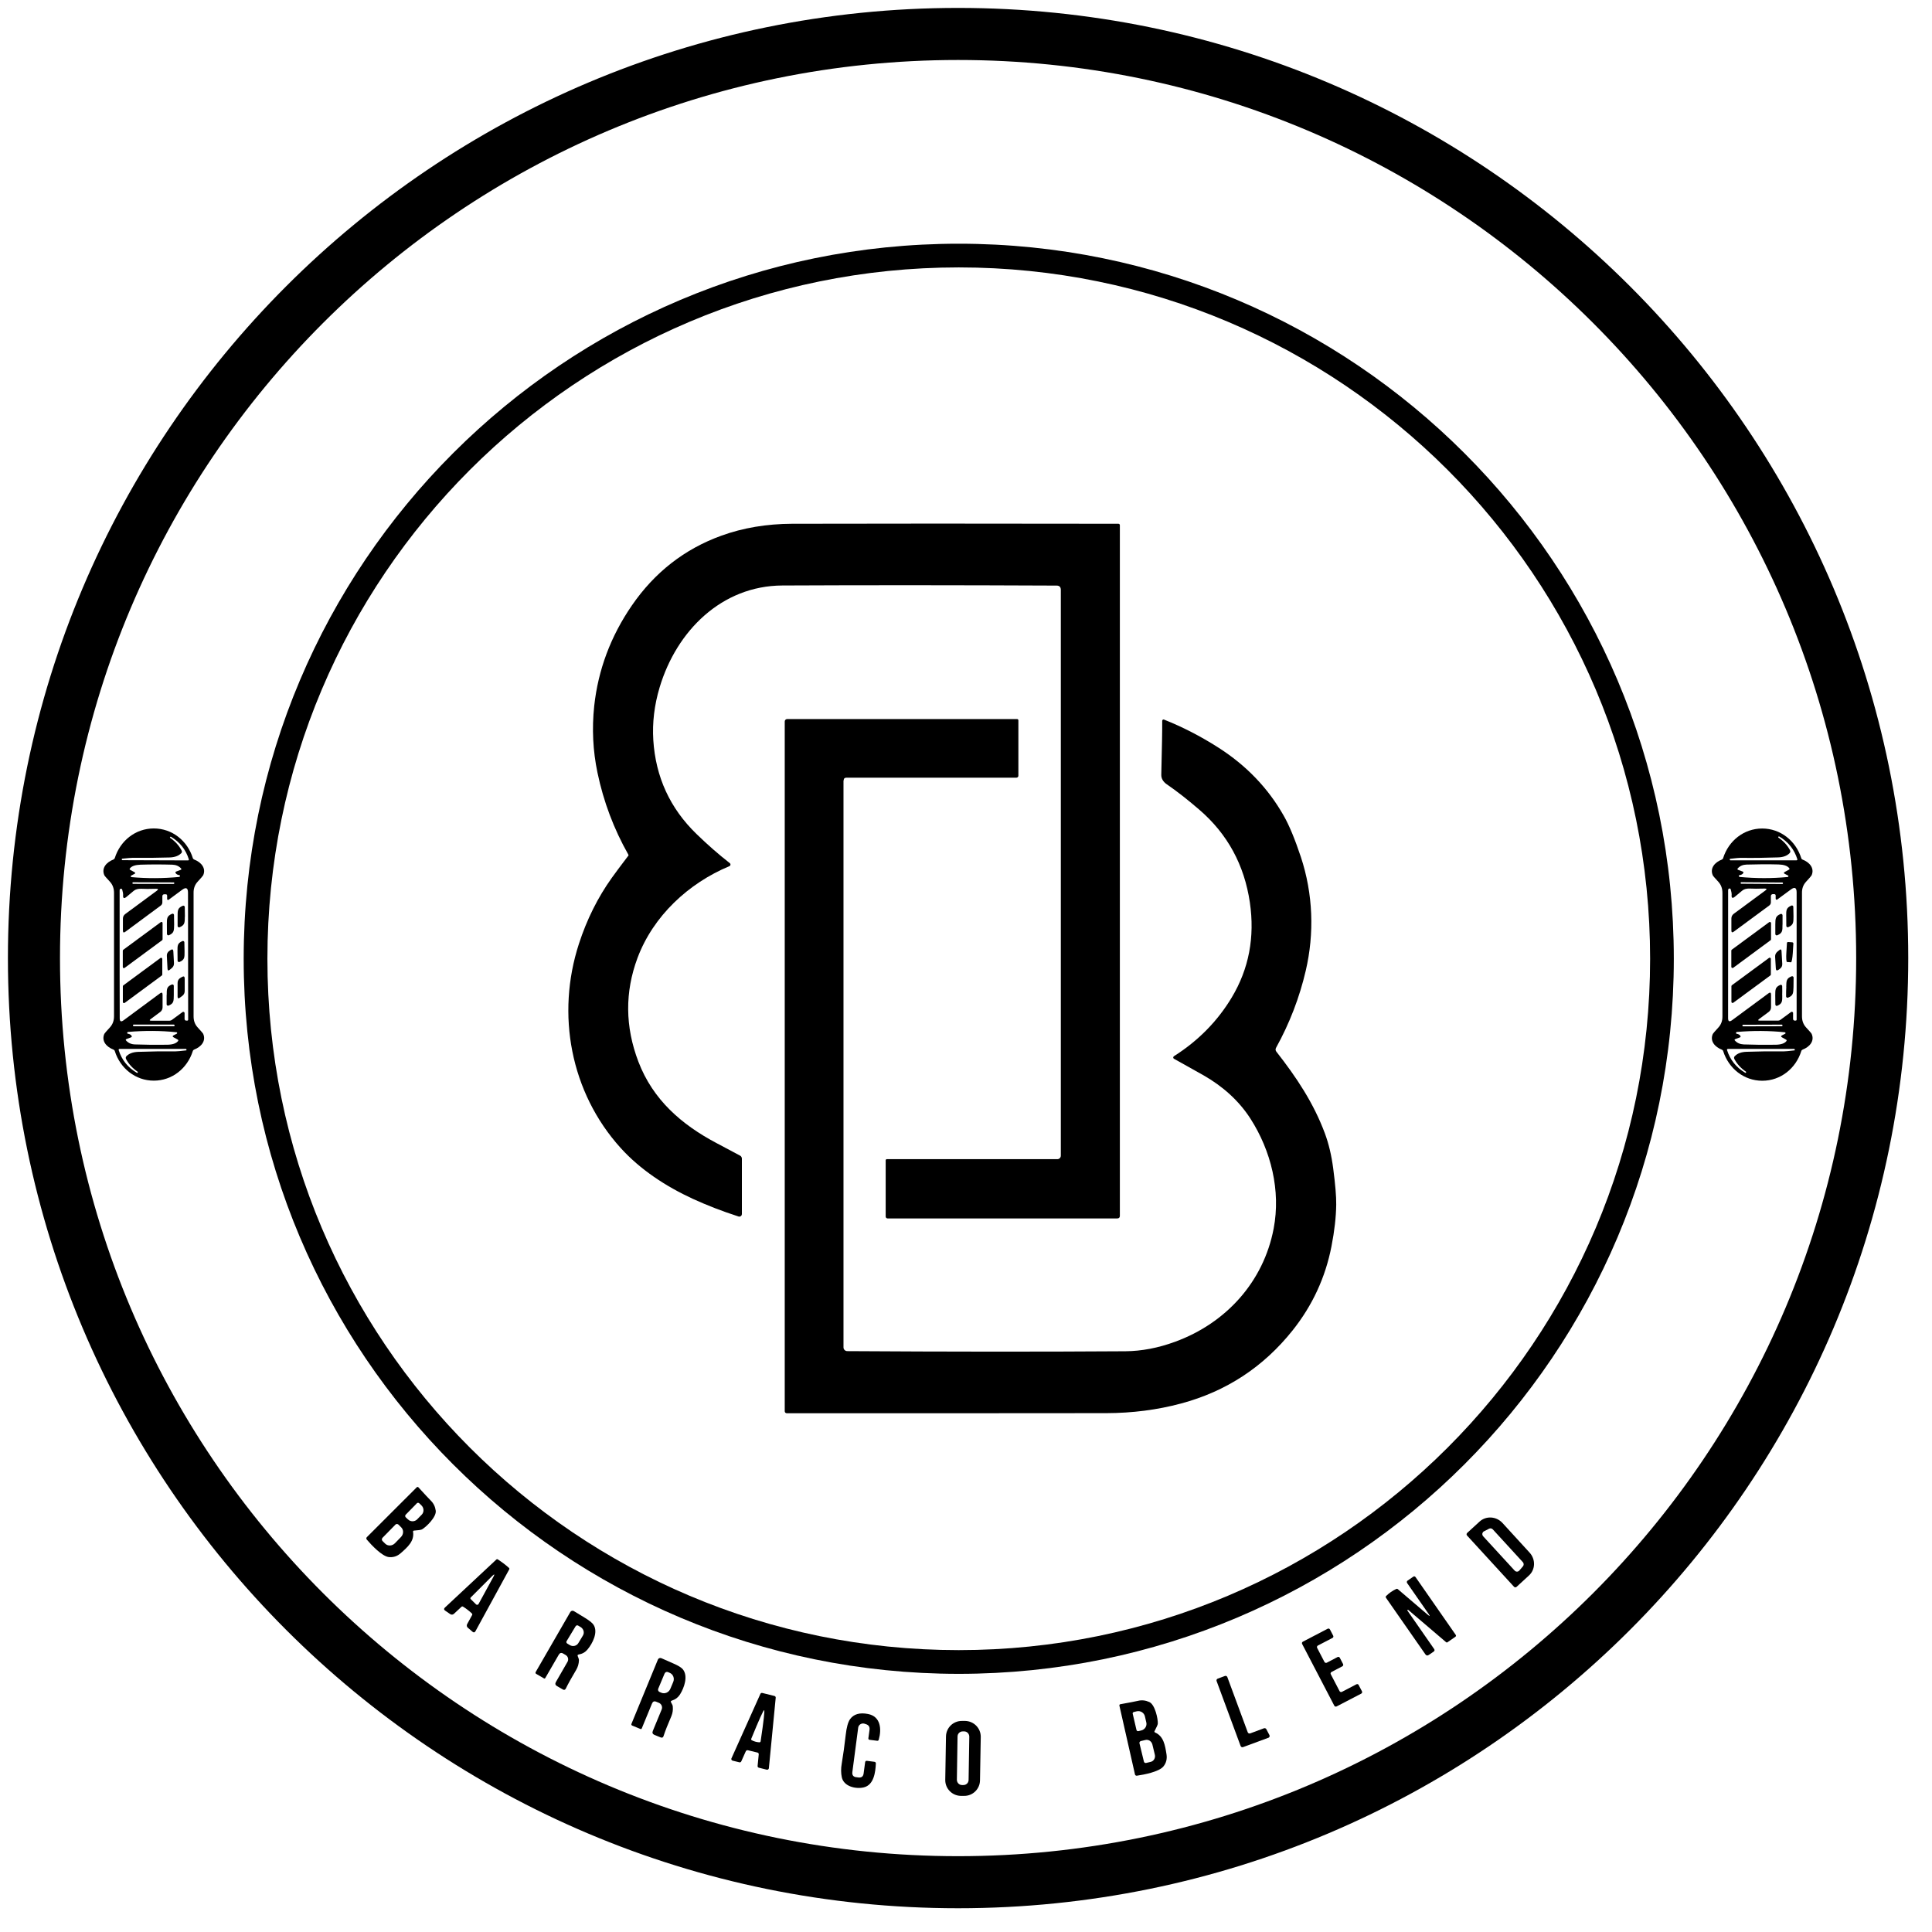
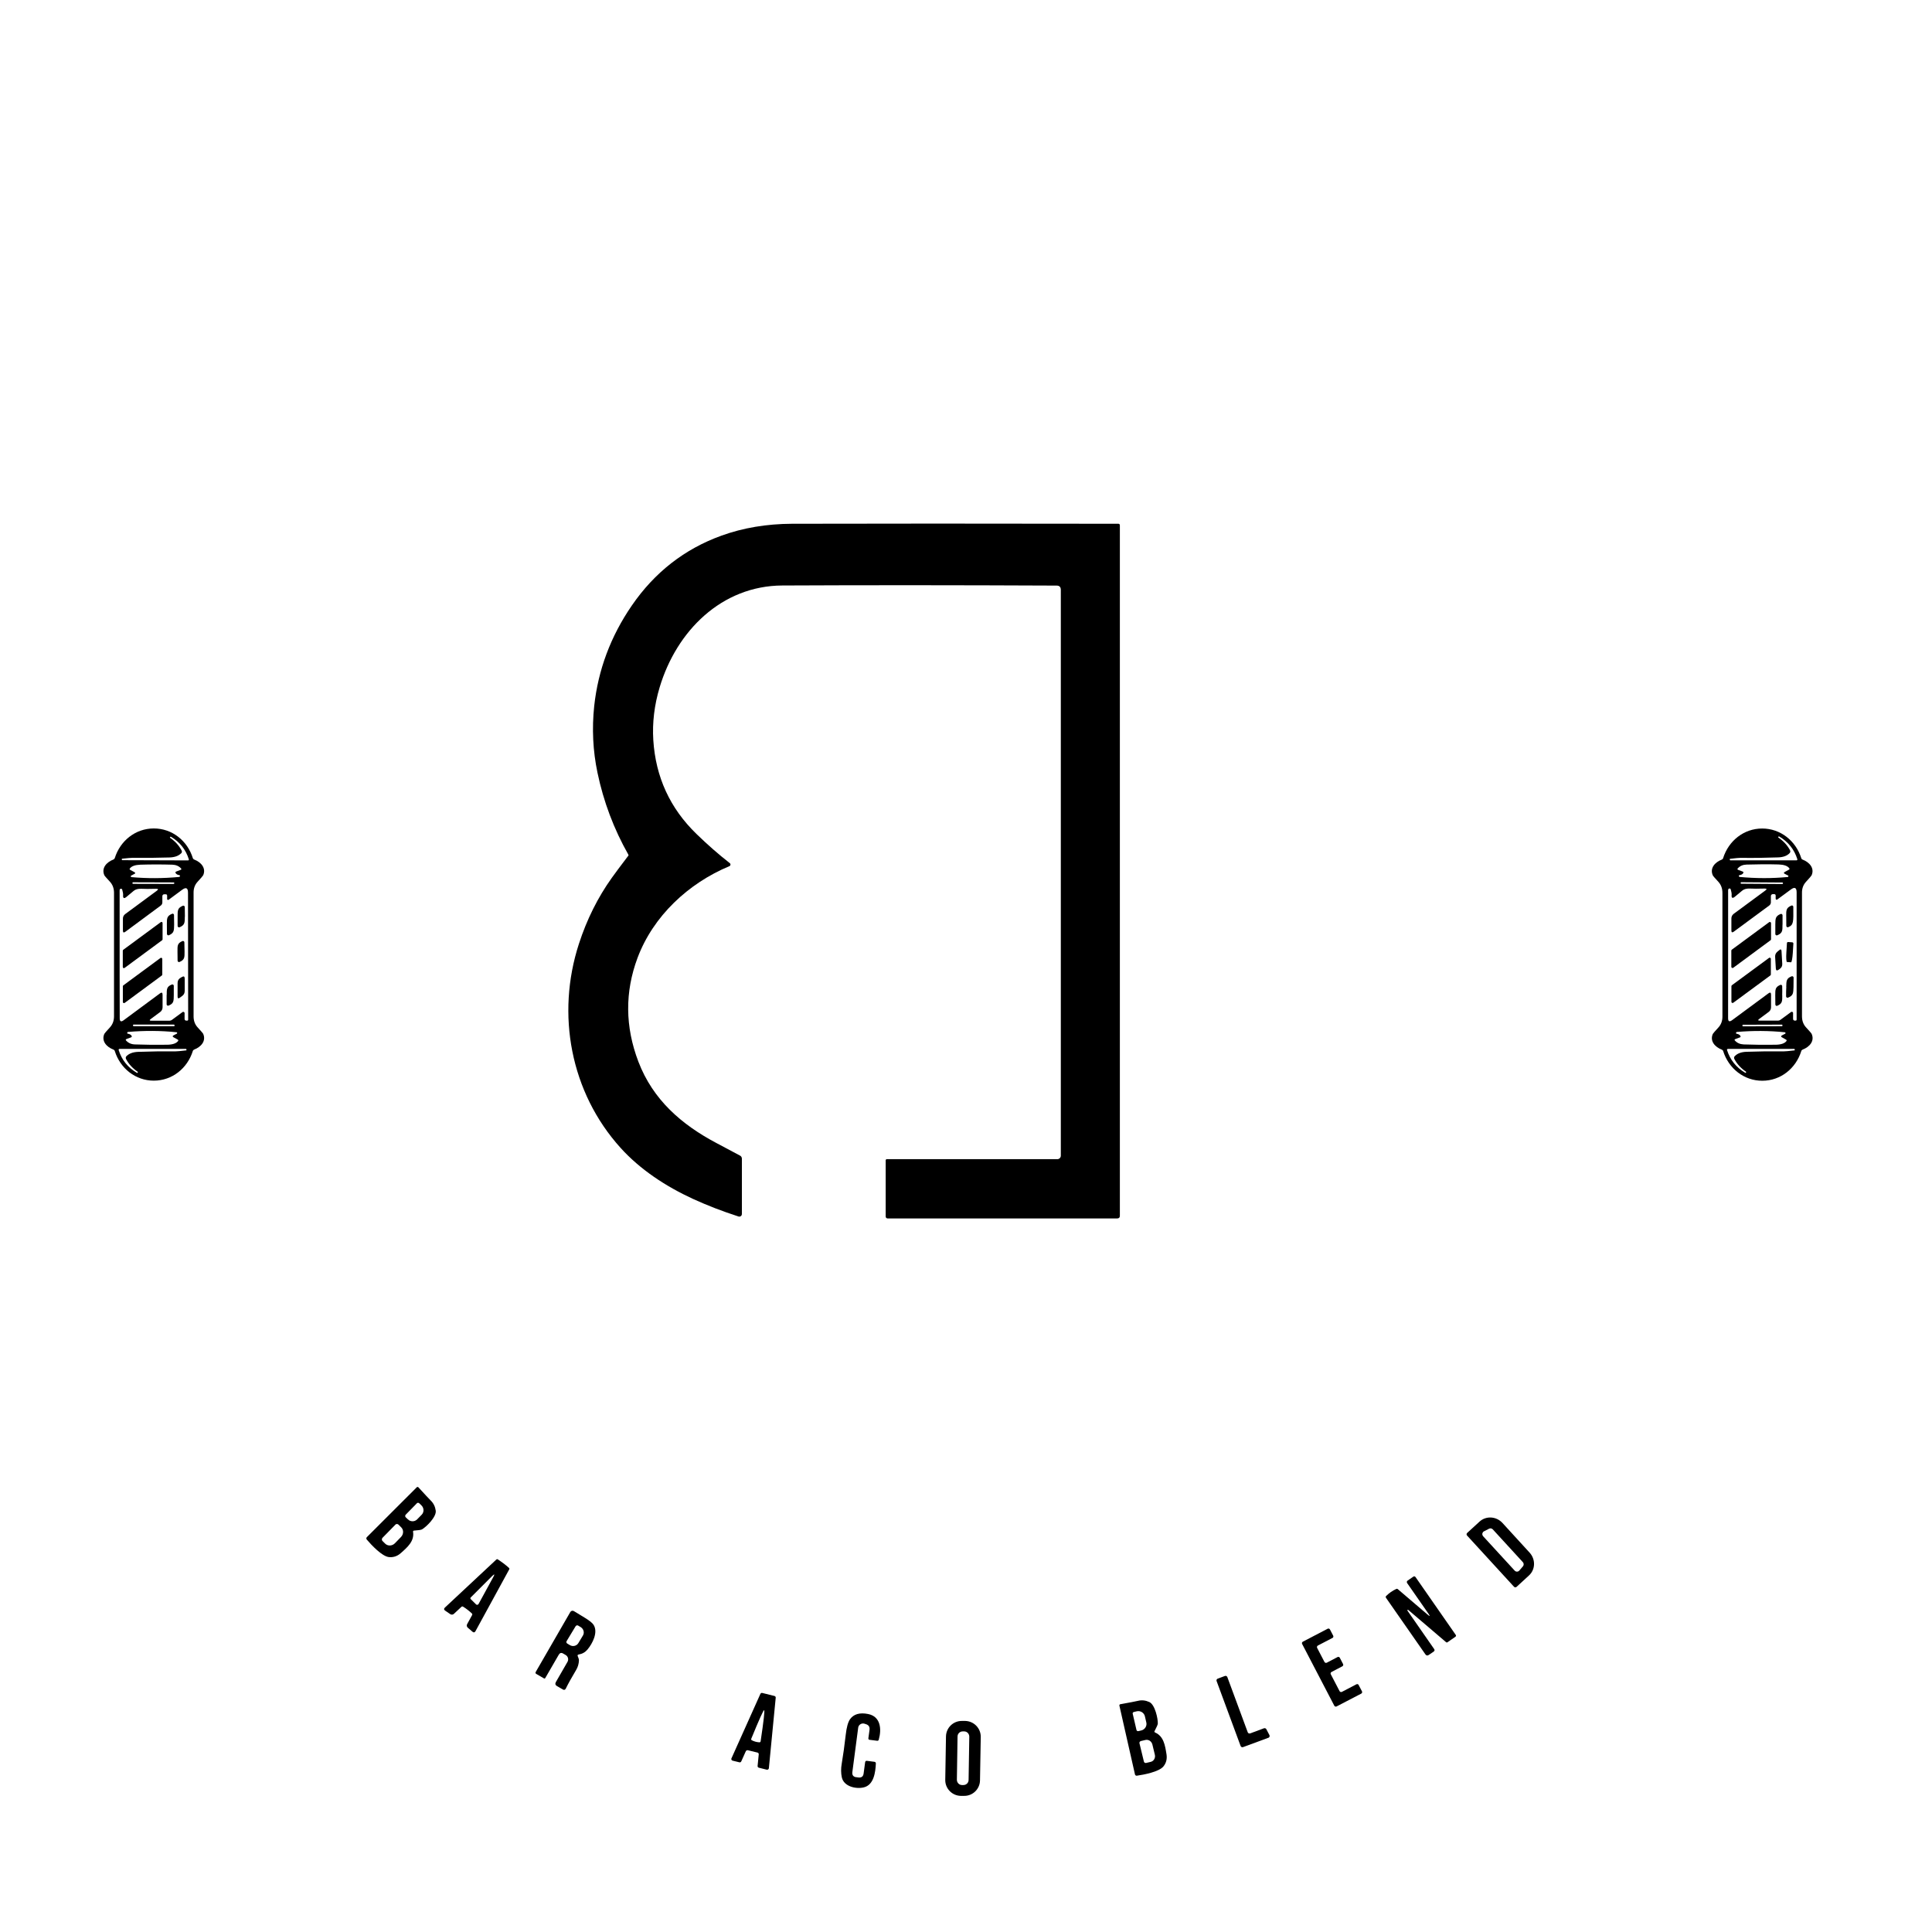
<svg xmlns="http://www.w3.org/2000/svg" width="61" height="61" viewBox="0 0 61 61" fill="none">
-   <path d="M60.25 30.25C60.25 46.818 46.818 60.25 30.25 60.25C13.682 60.25 0.25 46.818 0.25 30.25C0.25 13.682 13.682 0.25 30.25 0.25C46.818 0.25 60.25 13.682 60.25 30.25ZM58.606 30.25C58.606 14.589 45.911 1.894 30.25 1.894C14.589 1.894 1.894 14.589 1.894 30.25C1.894 45.911 14.589 58.606 30.25 58.606C45.911 58.606 58.606 45.911 58.606 30.25Z" fill="black" />
-   <path d="M52.848 30.272C52.848 42.741 42.741 52.849 30.271 52.849C17.802 52.849 7.694 42.741 7.694 30.272C7.694 17.802 17.802 7.695 30.271 7.695C42.741 7.695 52.848 17.802 52.848 30.272ZM52.1 30.272C52.1 18.216 42.327 8.443 30.271 8.443C18.215 8.443 8.443 18.216 8.443 30.272C8.443 42.327 18.215 52.1 30.271 52.1C42.327 52.1 52.1 42.327 52.1 30.272Z" fill="black" />
  <path d="M19.835 27.03C19.846 27.015 19.846 26.997 19.839 26.983C19.382 26.177 19.056 25.313 18.864 24.394C18.72 23.707 18.686 23.005 18.761 22.293C18.885 21.15 19.281 20.09 19.95 19.117C20.67 18.07 21.613 17.334 22.777 16.913C23.46 16.665 24.205 16.541 25.009 16.537C27.575 16.53 31.009 16.53 35.313 16.537C35.338 16.537 35.358 16.557 35.358 16.582V38.386C35.358 38.441 35.331 38.47 35.275 38.47H28.023C27.991 38.47 27.964 38.443 27.964 38.411V36.635C27.964 36.615 27.98 36.599 28 36.599H33.384C33.445 36.599 33.494 36.55 33.494 36.489V18.624C33.494 18.534 33.449 18.489 33.361 18.489C30.241 18.475 27.354 18.473 24.702 18.486C22.782 18.495 21.361 19.923 20.828 21.699C20.659 22.262 20.593 22.818 20.627 23.367C20.701 24.532 21.154 25.52 21.989 26.33C22.341 26.672 22.692 26.979 23.043 27.253C23.066 27.271 23.072 27.307 23.052 27.33C23.047 27.337 23.038 27.345 23.029 27.348C21.735 27.888 20.625 28.922 20.13 30.241C19.726 31.322 19.735 32.416 20.157 33.523C20.616 34.723 21.517 35.507 22.626 36.093C22.964 36.272 23.21 36.403 23.365 36.486C23.403 36.505 23.424 36.543 23.424 36.586V38.332C23.424 38.377 23.389 38.413 23.343 38.413C23.334 38.413 23.327 38.413 23.318 38.409C22.809 38.245 22.331 38.06 21.883 37.855C21.026 37.461 20.215 36.93 19.596 36.245C18.009 34.49 17.556 32.019 18.279 29.798C18.529 29.028 18.875 28.336 19.315 27.719C19.425 27.564 19.598 27.334 19.833 27.024L19.835 27.03Z" fill="black" />
-   <path d="M26.632 24.639V42.541C26.632 42.606 26.684 42.658 26.749 42.66C29.908 42.68 32.836 42.682 35.531 42.664C36.041 42.66 36.567 42.561 37.105 42.363C38.706 41.777 39.893 40.476 40.214 38.79C40.442 37.594 40.133 36.335 39.48 35.318C39.109 34.742 38.596 34.293 38.004 33.954C37.848 33.864 37.537 33.69 37.067 33.429C37.044 33.416 37.036 33.389 37.049 33.366C37.053 33.359 37.058 33.353 37.065 33.348C37.833 32.861 38.441 32.242 38.891 31.493C39.433 30.588 39.623 29.588 39.462 28.491C39.287 27.307 38.756 26.332 37.871 25.569C37.493 25.243 37.15 24.975 36.842 24.765C36.722 24.682 36.662 24.579 36.666 24.455C36.687 23.601 36.698 23.036 36.695 22.76C36.695 22.737 36.714 22.717 36.738 22.717C36.743 22.717 36.749 22.717 36.754 22.721C37.333 22.951 37.905 23.244 38.468 23.604C39.35 24.167 40.037 24.883 40.53 25.752C40.705 26.058 40.885 26.494 41.072 27.055C41.459 28.222 41.502 29.469 41.228 30.644C41.03 31.495 40.717 32.31 40.287 33.087C40.268 33.123 40.271 33.168 40.296 33.2C40.937 34.019 41.473 34.823 41.831 35.784C41.952 36.11 42.04 36.478 42.094 36.892C42.16 37.398 42.193 37.779 42.189 38.036C42.184 38.423 42.135 38.861 42.04 39.348C41.849 40.332 41.439 41.217 40.813 42.004C39.89 43.162 38.715 43.932 37.288 44.314C36.538 44.515 35.752 44.616 34.93 44.618C33.073 44.621 29.71 44.621 24.84 44.621C24.804 44.621 24.777 44.592 24.777 44.558V22.78C24.777 22.737 24.811 22.703 24.855 22.703H32.114C32.136 22.703 32.154 22.721 32.154 22.742V24.493C32.154 24.527 32.127 24.554 32.093 24.554H26.726C26.666 24.554 26.638 24.583 26.638 24.642L26.632 24.639Z" fill="black" />
  <path d="M4.856 26.157C5.435 26.157 5.918 26.544 6.088 27.093C6.096 27.116 6.11 27.13 6.132 27.139C6.344 27.22 6.515 27.406 6.416 27.634C6.409 27.65 6.351 27.719 6.24 27.839C6.153 27.933 6.11 28.05 6.112 28.188C6.112 28.838 6.112 29.487 6.112 30.139C6.112 30.788 6.112 31.437 6.112 32.089C6.112 32.227 6.153 32.344 6.24 32.438C6.351 32.558 6.41 32.627 6.416 32.643C6.515 32.871 6.344 33.057 6.132 33.138C6.11 33.147 6.094 33.163 6.088 33.184C5.916 33.733 5.434 34.12 4.856 34.12C4.279 34.12 3.795 33.733 3.624 33.184C3.616 33.161 3.602 33.147 3.579 33.138C3.366 33.057 3.195 32.871 3.294 32.643C3.302 32.627 3.359 32.558 3.471 32.438C3.557 32.344 3.6 32.227 3.6 32.089C3.6 31.439 3.6 30.79 3.6 30.139C3.6 29.487 3.6 28.84 3.6 28.188C3.6 28.05 3.557 27.933 3.471 27.839C3.359 27.719 3.3 27.65 3.294 27.634C3.195 27.406 3.366 27.22 3.579 27.139C3.6 27.13 3.616 27.114 3.624 27.093C3.795 26.544 4.279 26.157 4.856 26.157ZM5.72 26.94C5.64 27.022 5.52 27.067 5.358 27.073C4.968 27.085 4.577 27.089 4.187 27.084C4.142 27.084 4.03 27.093 3.852 27.112C3.849 27.112 3.847 27.114 3.847 27.12V27.141C3.847 27.154 3.852 27.159 3.865 27.159L5.937 27.166C5.952 27.166 5.963 27.155 5.963 27.141C5.963 27.139 5.963 27.136 5.963 27.134C5.867 26.825 5.678 26.585 5.394 26.418C5.387 26.414 5.38 26.418 5.374 26.427L5.365 26.441C5.365 26.441 5.365 26.448 5.371 26.452C5.529 26.562 5.651 26.695 5.734 26.852C5.75 26.882 5.745 26.918 5.721 26.943L5.72 26.94ZM4.239 27.595L4.14 27.647C4.14 27.647 4.135 27.648 4.135 27.65C4.131 27.654 4.129 27.659 4.129 27.666C4.129 27.683 4.138 27.692 4.153 27.694C4.64 27.738 5.144 27.737 5.66 27.688C5.667 27.688 5.675 27.681 5.68 27.668C5.689 27.648 5.684 27.638 5.662 27.632C5.604 27.622 5.567 27.6 5.547 27.569C5.531 27.544 5.538 27.528 5.565 27.517L5.703 27.465C5.73 27.454 5.734 27.438 5.714 27.418C5.646 27.343 5.554 27.305 5.441 27.301C5.106 27.291 4.771 27.291 4.437 27.301C4.271 27.307 4.16 27.345 4.104 27.416C4.086 27.438 4.09 27.454 4.115 27.467L4.241 27.535C4.279 27.555 4.279 27.575 4.241 27.595H4.239ZM5.504 27.884C5.504 27.872 5.493 27.861 5.48 27.861L4.203 27.857C4.19 27.857 4.18 27.868 4.18 27.881C4.18 27.895 4.19 27.906 4.203 27.906L5.48 27.909C5.493 27.909 5.504 27.899 5.504 27.886V27.884ZM5.277 28.381V28.282C5.277 28.251 5.261 28.235 5.23 28.235H5.185C5.153 28.235 5.126 28.262 5.126 28.294V28.494C5.126 28.532 5.108 28.568 5.077 28.591L3.955 29.421C3.906 29.457 3.883 29.444 3.881 29.385V29.005C3.881 28.944 3.906 28.895 3.955 28.859L4.95 28.125C5.007 28.082 5 28.062 4.928 28.062C4.718 28.068 4.563 28.068 4.466 28.062C4.361 28.057 4.279 28.078 4.219 28.129C4.129 28.203 4.061 28.26 4.012 28.302C3.917 28.388 3.876 28.37 3.888 28.248C3.89 28.222 3.881 28.17 3.859 28.091C3.854 28.07 3.841 28.061 3.818 28.061C3.807 28.061 3.798 28.064 3.791 28.071C3.78 28.08 3.777 28.096 3.777 28.12C3.777 30.322 3.777 31.664 3.78 32.15C3.78 32.252 3.822 32.274 3.904 32.213L5.05 31.365C5.104 31.324 5.133 31.338 5.133 31.407V31.804C5.133 31.862 5.106 31.918 5.059 31.952L4.761 32.173C4.712 32.209 4.718 32.227 4.779 32.227H5.354C5.381 32.227 5.407 32.218 5.43 32.2L5.761 31.956C5.781 31.941 5.808 31.947 5.82 31.965C5.826 31.972 5.828 31.981 5.828 31.99V32.175C5.828 32.202 5.851 32.225 5.88 32.225H5.907C5.93 32.225 5.941 32.215 5.941 32.191L5.936 28.185C5.936 28.034 5.874 28.003 5.752 28.093L5.326 28.408C5.313 28.419 5.293 28.415 5.282 28.402C5.279 28.397 5.275 28.39 5.275 28.383L5.277 28.381ZM5.513 32.377C5.513 32.362 5.5 32.35 5.486 32.35H4.225C4.21 32.348 4.198 32.358 4.198 32.373C4.198 32.389 4.21 32.402 4.225 32.402H5.486C5.5 32.404 5.513 32.393 5.513 32.378V32.377ZM5.479 32.69L5.581 32.637C5.581 32.637 5.586 32.636 5.586 32.634C5.59 32.63 5.594 32.625 5.594 32.618C5.594 32.601 5.585 32.592 5.569 32.591C5.074 32.54 4.565 32.537 4.039 32.582C4.032 32.582 4.025 32.589 4.019 32.601C4.01 32.621 4.016 32.634 4.037 32.637C4.095 32.648 4.135 32.67 4.153 32.702C4.169 32.727 4.162 32.745 4.135 32.754L3.994 32.806C3.967 32.817 3.962 32.834 3.983 32.855C4.052 32.931 4.144 32.972 4.259 32.976C4.599 32.988 4.939 32.992 5.279 32.986C5.448 32.983 5.561 32.945 5.619 32.873C5.637 32.852 5.633 32.834 5.608 32.821L5.48 32.751C5.443 32.731 5.443 32.709 5.48 32.69H5.479ZM3.992 33.348C4.073 33.264 4.194 33.218 4.358 33.211C4.754 33.197 5.148 33.191 5.543 33.195C5.588 33.195 5.7 33.186 5.882 33.164C5.885 33.164 5.887 33.163 5.887 33.157V33.136C5.887 33.123 5.882 33.118 5.869 33.118H3.771C3.757 33.118 3.746 33.13 3.746 33.145C3.746 33.147 3.746 33.15 3.746 33.152C3.843 33.465 4.036 33.706 4.325 33.875C4.333 33.879 4.34 33.875 4.345 33.866L4.354 33.852C4.354 33.852 4.354 33.843 4.349 33.841C4.187 33.731 4.064 33.598 3.98 33.438C3.964 33.407 3.969 33.37 3.992 33.346V33.348Z" fill="black" />
  <path d="M54.383 30.14C54.383 29.491 54.383 28.841 54.383 28.192C54.383 28.052 54.34 27.935 54.254 27.841C54.142 27.721 54.083 27.652 54.078 27.636C53.979 27.407 54.15 27.222 54.362 27.141C54.383 27.132 54.4 27.116 54.405 27.094C54.578 26.546 55.06 26.159 55.638 26.159C56.215 26.159 56.699 26.546 56.872 27.094C56.879 27.118 56.893 27.132 56.915 27.141C57.127 27.222 57.298 27.407 57.199 27.636C57.192 27.652 57.134 27.721 57.023 27.841C56.936 27.935 56.893 28.052 56.895 28.19C56.895 28.84 56.895 29.489 56.895 30.14C56.895 30.791 56.895 31.439 56.895 32.09C56.895 32.229 56.938 32.346 57.025 32.44C57.136 32.56 57.196 32.628 57.201 32.645C57.3 32.873 57.129 33.058 56.917 33.139C56.895 33.148 56.879 33.164 56.873 33.186C56.701 33.737 56.219 34.123 55.641 34.123C55.064 34.123 54.58 33.737 54.407 33.188C54.4 33.164 54.385 33.15 54.364 33.141C54.151 33.06 53.98 32.875 54.079 32.646C54.087 32.63 54.144 32.562 54.256 32.441C54.342 32.348 54.385 32.231 54.383 32.09C54.383 31.441 54.383 30.791 54.383 30.14ZM56.505 26.936C56.424 27.021 56.303 27.066 56.139 27.071C55.745 27.085 55.351 27.091 54.957 27.085C54.912 27.085 54.801 27.094 54.621 27.116C54.617 27.116 54.616 27.118 54.616 27.123V27.145C54.616 27.157 54.621 27.163 54.634 27.163H56.724C56.739 27.163 56.749 27.152 56.749 27.138C56.749 27.136 56.749 27.132 56.749 27.13C56.652 26.819 56.46 26.578 56.172 26.409C56.165 26.405 56.157 26.409 56.152 26.418L56.143 26.432C56.143 26.432 56.143 26.441 56.148 26.443C56.309 26.553 56.433 26.686 56.517 26.844C56.533 26.875 56.528 26.913 56.505 26.936ZM56.352 27.591C56.314 27.571 56.314 27.55 56.352 27.53L56.479 27.461C56.505 27.449 56.508 27.431 56.49 27.409C56.433 27.337 56.321 27.299 56.154 27.294C55.817 27.285 55.479 27.287 55.143 27.298C55.029 27.301 54.938 27.341 54.869 27.416C54.849 27.438 54.853 27.454 54.88 27.465L55.02 27.517C55.047 27.528 55.055 27.546 55.038 27.569C55.019 27.602 54.981 27.622 54.923 27.632C54.902 27.636 54.896 27.648 54.905 27.668C54.911 27.681 54.918 27.686 54.925 27.688C55.445 27.737 55.95 27.737 56.442 27.69C56.456 27.69 56.465 27.679 56.467 27.663C56.467 27.656 56.465 27.65 56.46 27.647C56.46 27.647 56.456 27.645 56.454 27.643L56.353 27.591H56.352ZM56.296 27.886C56.296 27.873 56.287 27.864 56.274 27.864L54.979 27.855C54.966 27.855 54.957 27.864 54.957 27.877V27.881C54.957 27.893 54.966 27.902 54.979 27.902L56.274 27.911C56.287 27.911 56.296 27.902 56.296 27.89V27.886ZM56.064 28.377V28.278C56.064 28.248 56.048 28.231 56.017 28.231H55.972C55.94 28.231 55.913 28.258 55.913 28.291V28.491C55.913 28.528 55.895 28.564 55.864 28.588L54.74 29.417C54.691 29.453 54.666 29.44 54.666 29.379V29C54.666 28.939 54.691 28.89 54.74 28.852L55.736 28.118C55.794 28.075 55.787 28.055 55.715 28.055C55.504 28.061 55.35 28.061 55.252 28.055C55.148 28.05 55.065 28.071 55.006 28.122C54.916 28.195 54.846 28.253 54.799 28.294C54.702 28.381 54.661 28.363 54.675 28.24C54.677 28.215 54.668 28.163 54.646 28.084C54.641 28.062 54.628 28.053 54.605 28.053C54.594 28.053 54.585 28.057 54.578 28.064C54.567 28.073 54.563 28.089 54.563 28.113C54.56 30.317 54.56 31.662 54.562 32.148C54.562 32.251 54.603 32.272 54.688 32.211L55.835 31.364C55.891 31.322 55.918 31.337 55.918 31.405V31.803C55.918 31.862 55.891 31.916 55.844 31.95L55.546 32.171C55.497 32.207 55.502 32.225 55.564 32.225H56.139C56.166 32.225 56.192 32.216 56.217 32.198L56.548 31.954C56.568 31.939 56.595 31.945 56.607 31.963C56.613 31.97 56.614 31.979 56.614 31.988V32.173C56.614 32.202 56.638 32.224 56.665 32.224H56.692C56.715 32.224 56.726 32.213 56.726 32.189V28.177C56.726 28.026 56.665 27.994 56.542 28.086L56.114 28.401C56.102 28.411 56.082 28.408 56.071 28.395C56.067 28.39 56.064 28.383 56.064 28.375V28.377ZM56.28 32.377C56.28 32.362 56.269 32.351 56.255 32.351L55.038 32.355C55.024 32.355 55.013 32.366 55.013 32.38C55.013 32.395 55.024 32.405 55.038 32.405L56.255 32.402C56.269 32.402 56.28 32.391 56.28 32.377ZM56.262 32.691L56.362 32.639C56.362 32.639 56.368 32.637 56.368 32.636C56.371 32.632 56.375 32.627 56.375 32.619C56.375 32.603 56.366 32.594 56.352 32.592C55.861 32.542 55.355 32.538 54.835 32.583C54.828 32.583 54.821 32.591 54.815 32.603C54.806 32.623 54.813 32.634 54.833 32.639C54.891 32.65 54.929 32.672 54.948 32.704C54.965 32.729 54.957 32.745 54.93 32.756L54.79 32.808C54.763 32.819 54.758 32.834 54.779 32.855C54.848 32.931 54.939 32.97 55.053 32.976C55.389 32.988 55.727 32.992 56.064 32.986C56.231 32.983 56.343 32.945 56.4 32.875C56.418 32.853 56.415 32.837 56.389 32.823L56.264 32.753C56.226 32.733 56.226 32.711 56.264 32.691H56.262ZM54.776 33.344C54.857 33.26 54.977 33.215 55.141 33.209C55.535 33.195 55.931 33.19 56.325 33.195C56.37 33.195 56.481 33.186 56.661 33.164C56.665 33.164 56.666 33.163 56.666 33.157V33.136C56.666 33.123 56.661 33.118 56.649 33.118H54.554C54.54 33.118 54.529 33.127 54.527 33.141C54.527 33.145 54.527 33.147 54.527 33.15C54.625 33.463 54.817 33.703 55.105 33.873C55.112 33.877 55.119 33.873 55.125 33.864L55.134 33.85C55.134 33.85 55.134 33.841 55.128 33.839C54.968 33.73 54.844 33.596 54.76 33.436C54.743 33.406 54.749 33.368 54.774 33.344H54.776Z" fill="black" />
  <path d="M5.836 28.939C5.833 29.126 5.84 29.205 5.671 29.277C5.647 29.286 5.62 29.275 5.611 29.252C5.61 29.246 5.608 29.241 5.608 29.235C5.606 29.124 5.606 29.025 5.608 28.937C5.608 28.75 5.602 28.67 5.772 28.598C5.795 28.589 5.822 28.6 5.831 28.624C5.833 28.629 5.834 28.634 5.834 28.64C5.836 28.751 5.838 28.85 5.838 28.939H5.836Z" fill="black" />
-   <path d="M56.397 28.933C56.397 28.746 56.389 28.665 56.559 28.593C56.582 28.582 56.609 28.593 56.618 28.616C56.62 28.622 56.621 28.627 56.621 28.633C56.623 28.744 56.625 28.845 56.627 28.933C56.625 29.12 56.632 29.201 56.463 29.273C56.44 29.284 56.413 29.273 56.404 29.25C56.402 29.244 56.4 29.239 56.4 29.233C56.398 29.122 56.397 29.021 56.398 28.933H56.397Z" fill="black" />
+   <path d="M56.397 28.933C56.397 28.746 56.389 28.665 56.559 28.593C56.582 28.582 56.609 28.593 56.618 28.616C56.62 28.622 56.621 28.627 56.621 28.633C56.625 29.12 56.632 29.201 56.463 29.273C56.44 29.284 56.413 29.273 56.404 29.25C56.402 29.244 56.4 29.239 56.4 29.233C56.398 29.122 56.397 29.021 56.398 28.933H56.397Z" fill="black" />
  <path d="M5.269 29.19C5.269 29.005 5.262 28.924 5.431 28.852C5.455 28.841 5.482 28.852 5.491 28.875C5.492 28.881 5.494 28.886 5.494 28.892C5.496 29.003 5.498 29.102 5.498 29.19C5.494 29.377 5.501 29.457 5.334 29.529C5.311 29.538 5.284 29.527 5.275 29.503C5.273 29.498 5.271 29.493 5.271 29.487C5.269 29.376 5.268 29.277 5.269 29.189V29.19Z" fill="black" />
  <path d="M56.279 29.196C56.279 29.381 56.285 29.46 56.115 29.53C56.092 29.539 56.067 29.53 56.056 29.505C56.054 29.5 56.053 29.494 56.053 29.489C56.053 29.379 56.051 29.28 56.053 29.192C56.056 29.007 56.051 28.928 56.218 28.858C56.242 28.849 56.267 28.858 56.277 28.883C56.279 28.888 56.281 28.893 56.281 28.899C56.281 29.009 56.281 29.108 56.281 29.196H56.279Z" fill="black" />
  <path d="M5.133 29.142V29.658C5.133 29.669 5.127 29.68 5.118 29.687L3.933 30.561C3.917 30.572 3.895 30.57 3.884 30.554C3.881 30.549 3.877 30.541 3.877 30.534V30.018C3.877 30.007 3.882 29.996 3.891 29.989L5.077 29.115C5.093 29.104 5.115 29.106 5.126 29.122C5.129 29.127 5.133 29.135 5.133 29.142Z" fill="black" />
  <path d="M55.918 29.147V29.656C55.918 29.669 55.913 29.68 55.902 29.687L54.725 30.556C54.707 30.568 54.684 30.565 54.671 30.547C54.666 30.54 54.664 30.532 54.664 30.523V30.014C54.664 30.002 54.669 29.991 54.68 29.984L55.857 29.117C55.875 29.104 55.898 29.108 55.911 29.126C55.916 29.133 55.918 29.14 55.918 29.149V29.147Z" fill="black" />
  <path d="M5.604 30.043C5.604 29.861 5.595 29.784 5.758 29.714C5.78 29.703 5.807 29.714 5.818 29.737C5.819 29.743 5.821 29.748 5.821 29.753C5.825 29.861 5.827 29.959 5.827 30.043C5.827 30.225 5.834 30.302 5.67 30.372C5.649 30.383 5.622 30.372 5.611 30.349C5.609 30.343 5.607 30.338 5.607 30.333C5.604 30.225 5.604 30.128 5.604 30.043Z" fill="black" />
  <path d="M56.589 29.753C56.609 29.753 56.623 29.771 56.623 29.791L56.605 30.088C56.595 30.252 56.569 30.385 56.55 30.383L56.42 30.374C56.4 30.37 56.391 30.237 56.402 30.074L56.42 29.777C56.42 29.757 56.438 29.741 56.458 29.743L56.589 29.752V29.753Z" fill="black" />
-   <path d="M5.39 29.994C5.442 29.96 5.469 29.977 5.473 30.038L5.493 30.408C5.496 30.473 5.473 30.525 5.423 30.567L5.36 30.619C5.316 30.655 5.293 30.644 5.289 30.588L5.268 30.182C5.264 30.111 5.293 30.058 5.351 30.02L5.39 29.993V29.994Z" fill="black" />
  <path d="M56.152 30.621C56.101 30.655 56.072 30.64 56.069 30.577L56.047 30.209C56.044 30.144 56.067 30.092 56.116 30.05L56.179 29.998C56.222 29.962 56.245 29.973 56.249 30.029L56.272 30.432C56.276 30.5 56.249 30.554 56.191 30.594L56.152 30.621Z" fill="black" />
  <path d="M55.912 30.273V30.766C55.912 30.779 55.907 30.79 55.898 30.797L54.726 31.66C54.71 31.673 54.687 31.669 54.674 31.653C54.669 31.646 54.667 31.639 54.667 31.632V31.139C54.667 31.126 54.672 31.115 54.681 31.108L55.853 30.245C55.869 30.232 55.892 30.236 55.905 30.252C55.91 30.259 55.912 30.266 55.912 30.273Z" fill="black" />
  <path d="M5.124 30.277V30.77C5.124 30.782 5.118 30.793 5.109 30.8L3.938 31.664C3.922 31.677 3.899 31.673 3.886 31.657C3.881 31.65 3.879 31.642 3.879 31.635V31.142C3.879 31.13 3.884 31.119 3.893 31.112L5.065 30.248C5.081 30.236 5.104 30.239 5.117 30.255C5.122 30.263 5.124 30.27 5.124 30.277Z" fill="black" />
  <path d="M5.832 30.896V31.286C5.832 31.355 5.805 31.409 5.75 31.448L5.679 31.5C5.631 31.535 5.607 31.524 5.607 31.464V31.036C5.607 30.962 5.64 30.907 5.703 30.871L5.746 30.846C5.802 30.813 5.831 30.829 5.831 30.896H5.832Z" fill="black" />
  <path d="M56.398 31.159C56.402 30.973 56.398 30.892 56.567 30.826C56.59 30.817 56.616 30.826 56.627 30.851C56.628 30.856 56.63 30.862 56.63 30.869C56.63 30.979 56.63 31.078 56.627 31.166C56.619 31.351 56.625 31.432 56.456 31.499C56.432 31.508 56.407 31.499 56.396 31.473C56.394 31.468 56.393 31.463 56.393 31.455C56.393 31.344 56.394 31.245 56.4 31.159H56.398Z" fill="black" />
  <path d="M5.264 31.416C5.264 31.232 5.259 31.153 5.424 31.085C5.446 31.076 5.473 31.085 5.484 31.108C5.486 31.114 5.487 31.119 5.487 31.126C5.487 31.236 5.487 31.333 5.487 31.419C5.484 31.603 5.491 31.682 5.324 31.75C5.302 31.759 5.275 31.75 5.264 31.727C5.263 31.722 5.261 31.716 5.261 31.709C5.261 31.599 5.261 31.502 5.261 31.416H5.264Z" fill="black" />
  <path d="M56.272 31.427C56.272 31.608 56.279 31.686 56.115 31.756C56.092 31.765 56.067 31.756 56.058 31.733C56.056 31.727 56.054 31.722 56.054 31.716C56.053 31.608 56.051 31.511 56.051 31.427C56.053 31.245 56.045 31.168 56.209 31.097C56.233 31.088 56.258 31.097 56.267 31.121C56.269 31.126 56.27 31.132 56.27 31.137C56.272 31.245 56.274 31.342 56.27 31.427H56.272Z" fill="black" />
  <path d="M13.043 48.37C13.083 48.66 12.872 48.846 12.649 49.042C12.538 49.139 12.412 49.178 12.273 49.162C12.056 49.133 11.726 48.781 11.579 48.608C11.561 48.586 11.563 48.554 11.582 48.534L13.159 46.958C13.173 46.944 13.194 46.946 13.209 46.958C13.414 47.181 13.543 47.322 13.599 47.376C13.687 47.462 13.74 47.568 13.758 47.698C13.784 47.896 13.454 48.214 13.324 48.288C13.295 48.304 13.212 48.317 13.076 48.326C13.05 48.327 13.038 48.342 13.041 48.367L13.043 48.37ZM13.16 47.466L12.809 47.825C12.788 47.847 12.788 47.883 12.809 47.905L12.878 47.971C12.961 48.052 13.092 48.052 13.171 47.971L13.315 47.824C13.394 47.743 13.389 47.611 13.306 47.53L13.238 47.464C13.216 47.442 13.18 47.444 13.159 47.464L13.16 47.466ZM12.484 48.139L12.077 48.554C12.05 48.583 12.05 48.628 12.077 48.655L12.162 48.739C12.245 48.82 12.381 48.815 12.468 48.727L12.66 48.529C12.746 48.441 12.75 48.304 12.667 48.223L12.583 48.139C12.554 48.111 12.509 48.111 12.482 48.139H12.484Z" fill="black" />
  <path d="M46.32 48.482C46.298 48.459 46.3 48.423 46.323 48.401L46.716 48.041C46.921 47.854 47.243 47.874 47.437 48.084L48.295 49.022C48.489 49.234 48.48 49.556 48.275 49.743L47.883 50.103C47.86 50.125 47.824 50.123 47.802 50.099L46.32 48.482ZM46.854 48.349C46.806 48.374 46.788 48.434 46.813 48.482C46.816 48.489 46.822 48.496 46.827 48.504L47.824 49.59C47.86 49.63 47.923 49.633 47.962 49.596C47.966 49.594 47.968 49.59 47.971 49.587L48.085 49.454C48.117 49.416 48.115 49.36 48.083 49.324L47.133 48.288C47.102 48.255 47.056 48.246 47.016 48.266L46.856 48.349H46.854Z" fill="black" />
  <path d="M15.902 49.364C15.96 49.409 16.016 49.455 16.07 49.504C16.084 49.518 16.088 49.535 16.077 49.553L15.012 51.503C14.988 51.546 14.958 51.551 14.92 51.521L14.771 51.393C14.736 51.364 14.729 51.318 14.749 51.28L14.906 50.994C14.916 50.974 14.913 50.956 14.897 50.941C14.853 50.9 14.81 50.862 14.765 50.828C14.722 50.794 14.674 50.761 14.623 50.729C14.603 50.717 14.585 50.718 14.569 50.733L14.33 50.956C14.297 50.985 14.251 50.988 14.215 50.963L14.053 50.852C14.013 50.823 14.011 50.792 14.046 50.758L15.67 49.241C15.685 49.227 15.701 49.225 15.719 49.236C15.78 49.276 15.839 49.319 15.897 49.362L15.902 49.364ZM14.868 50.431C14.846 50.452 14.846 50.474 14.868 50.495L15.03 50.655C15.05 50.675 15.08 50.675 15.1 50.655C15.104 50.652 15.105 50.648 15.109 50.645L15.575 49.792C15.627 49.697 15.614 49.688 15.537 49.763L14.87 50.431H14.868Z" fill="black" />
  <path d="M44.463 50.83C44.463 50.83 44.443 50.825 44.438 50.834C44.433 50.839 44.433 50.848 44.438 50.853L45.28 52.064C45.302 52.096 45.298 52.123 45.266 52.147L45.114 52.251C45.071 52.282 45.033 52.275 45.003 52.231L43.761 50.449C43.747 50.427 43.749 50.407 43.767 50.389C43.861 50.297 43.965 50.225 44.082 50.17C44.102 50.161 44.12 50.162 44.136 50.177L45.075 50.979C45.149 51.042 45.159 51.035 45.104 50.954L44.429 49.984C44.411 49.959 44.416 49.923 44.443 49.905L44.62 49.783C44.648 49.763 44.672 49.767 44.694 49.795L45.962 51.618C45.978 51.641 45.974 51.663 45.951 51.679L45.705 51.85C45.688 51.863 45.672 51.861 45.656 51.848L44.465 50.832L44.463 50.83Z" fill="black" />
  <path d="M18.241 52.291L18.266 52.355C18.275 52.379 18.279 52.402 18.279 52.426C18.275 52.532 18.246 52.633 18.192 52.724C18.05 52.962 17.941 53.158 17.865 53.313C17.843 53.356 17.811 53.367 17.77 53.342L17.588 53.237C17.532 53.205 17.521 53.161 17.552 53.106L17.917 52.472C17.962 52.395 17.935 52.296 17.858 52.253L17.777 52.206C17.721 52.174 17.674 52.188 17.64 52.249L17.217 52.98C17.206 52.998 17.192 53.003 17.174 52.992L16.933 52.852C16.906 52.838 16.901 52.816 16.915 52.789L18.007 50.897C18.029 50.859 18.079 50.844 18.117 50.868C18.117 50.868 18.117 50.868 18.119 50.868C18.221 50.932 18.34 51.004 18.475 51.085C18.617 51.172 18.707 51.245 18.745 51.307C18.887 51.541 18.71 51.888 18.55 52.08C18.48 52.165 18.387 52.219 18.27 52.239C18.239 52.244 18.23 52.26 18.241 52.289V52.291ZM18.176 51.343L17.89 51.816C17.874 51.841 17.883 51.875 17.908 51.891L17.989 51.94C18.083 51.998 18.203 51.971 18.259 51.881L18.405 51.639C18.459 51.55 18.428 51.431 18.334 51.373L18.253 51.325C18.228 51.309 18.194 51.318 18.178 51.343H18.176Z" fill="black" />
  <path d="M42.899 53.205L43.002 53.401C43.016 53.428 43.005 53.46 42.98 53.473L42.201 53.878C42.174 53.892 42.144 53.881 42.129 53.856L41.113 51.906C41.099 51.879 41.109 51.848 41.135 51.834L41.919 51.425C41.946 51.411 41.977 51.422 41.991 51.447L42.093 51.643C42.108 51.67 42.097 51.703 42.072 51.715L41.609 51.956C41.583 51.971 41.574 52.003 41.586 52.028L41.818 52.474C41.833 52.501 41.865 52.51 41.89 52.498L42.23 52.32C42.257 52.305 42.288 52.316 42.302 52.341L42.405 52.539C42.419 52.566 42.408 52.597 42.383 52.611L42.039 52.791C42.014 52.805 42.003 52.838 42.018 52.863L42.295 53.395C42.309 53.422 42.342 53.431 42.367 53.419L42.827 53.179C42.854 53.165 42.885 53.176 42.899 53.201V53.205Z" fill="black" />
-   <path d="M21.209 53.696C21.18 53.705 21.173 53.723 21.188 53.75L21.22 53.811C21.233 53.833 21.24 53.856 21.242 53.879C21.253 53.986 21.238 54.088 21.197 54.187C21.087 54.441 21.004 54.649 20.95 54.815C20.936 54.862 20.905 54.874 20.858 54.856L20.664 54.777C20.605 54.752 20.587 54.711 20.612 54.651L20.891 53.975C20.925 53.892 20.886 53.798 20.803 53.764L20.715 53.728C20.655 53.703 20.61 53.725 20.585 53.789L20.263 54.572C20.254 54.592 20.241 54.597 20.222 54.59L19.964 54.484C19.936 54.473 19.927 54.452 19.939 54.423L20.772 52.399C20.788 52.357 20.835 52.338 20.877 52.354C20.877 52.354 20.878 52.354 20.88 52.354C20.99 52.404 21.118 52.46 21.263 52.523C21.416 52.589 21.515 52.651 21.56 52.706C21.733 52.92 21.603 53.288 21.47 53.5C21.411 53.593 21.326 53.658 21.213 53.694L21.209 53.696ZM20.984 52.838L20.783 53.318C20.765 53.359 20.785 53.406 20.826 53.422L20.882 53.446C20.99 53.491 21.116 53.437 21.164 53.324L21.256 53.106C21.303 52.992 21.256 52.863 21.146 52.818L21.091 52.794C21.049 52.776 21.002 52.796 20.986 52.838H20.984Z" fill="black" />
  <path d="M40.048 54.867L39.249 55.162C39.217 55.175 39.182 55.158 39.17 55.126L38.413 53.079C38.4 53.046 38.416 53.012 38.449 53L38.673 52.917C38.706 52.904 38.74 52.92 38.752 52.953L39.395 54.693C39.406 54.725 39.442 54.741 39.474 54.729L39.907 54.568C39.936 54.558 39.969 54.57 39.983 54.597L40.08 54.782C40.096 54.813 40.084 54.849 40.055 54.865C40.053 54.865 40.05 54.867 40.048 54.869V54.867Z" fill="black" />
  <path d="M23.551 55.286L23.404 55.614C23.393 55.637 23.368 55.65 23.343 55.642L23.131 55.59C23.102 55.583 23.085 55.554 23.091 55.526C23.091 55.522 23.091 55.52 23.095 55.517L24.008 53.482C24.019 53.458 24.044 53.446 24.07 53.453L24.453 53.548C24.478 53.554 24.496 53.579 24.492 53.604L24.276 55.828C24.273 55.857 24.248 55.878 24.219 55.876C24.217 55.876 24.213 55.876 24.212 55.876L23.96 55.813C23.935 55.808 23.917 55.783 23.92 55.758L23.956 55.391C23.958 55.364 23.942 55.34 23.917 55.335L23.613 55.261C23.587 55.256 23.562 55.267 23.551 55.29V55.286ZM23.852 54.991C23.893 55.002 23.933 55.009 23.974 55.011C23.999 55.011 24.012 55 24.016 54.977C24.113 54.329 24.149 54.002 24.127 53.996C24.104 53.991 23.969 54.29 23.721 54.896C23.712 54.917 23.717 54.935 23.738 54.946C23.774 54.966 23.812 54.98 23.852 54.991Z" fill="black" />
  <path d="M36.455 54.651C36.443 54.675 36.448 54.691 36.473 54.702C36.74 54.822 36.785 55.099 36.831 55.392C36.853 55.538 36.821 55.666 36.732 55.774C36.592 55.943 36.119 56.033 35.894 56.065C35.867 56.069 35.84 56.051 35.835 56.024L35.343 53.851C35.34 53.831 35.351 53.813 35.37 53.809C35.669 53.755 35.856 53.719 35.932 53.701C36.05 53.672 36.169 53.685 36.288 53.739C36.47 53.822 36.563 54.272 36.556 54.421C36.554 54.453 36.52 54.531 36.457 54.651H36.455ZM35.764 54.11L35.883 54.622C35.889 54.648 35.916 54.664 35.941 54.658L36.032 54.637C36.148 54.61 36.22 54.496 36.193 54.383L36.148 54.189C36.121 54.075 36.005 54.005 35.89 54.032L35.799 54.054C35.773 54.059 35.757 54.086 35.763 54.111L35.764 54.11ZM35.978 55.045L36.117 55.619C36.124 55.651 36.157 55.671 36.189 55.662L36.333 55.628C36.43 55.605 36.488 55.502 36.462 55.4L36.385 55.081C36.36 54.979 36.263 54.914 36.166 54.937L36.022 54.971C35.989 54.979 35.969 55.011 35.977 55.043L35.978 55.045Z" fill="black" />
  <path d="M27.038 56.112L27.099 56.121C27.2 56.134 27.256 56.09 27.268 55.992L27.315 55.641C27.321 55.606 27.34 55.59 27.375 55.596L27.607 55.626C27.639 55.63 27.655 55.65 27.654 55.682C27.641 55.95 27.594 56.357 27.272 56.434C27.026 56.493 26.644 56.409 26.579 56.117C26.551 55.984 26.549 55.84 26.576 55.688C26.623 55.412 26.664 55.108 26.702 54.779C26.729 54.54 26.774 54.374 26.838 54.282C26.954 54.12 27.144 54.065 27.407 54.117C27.806 54.194 27.841 54.594 27.745 54.928C27.738 54.955 27.72 54.966 27.693 54.962L27.457 54.932C27.427 54.928 27.414 54.91 27.418 54.88L27.454 54.617C27.466 54.523 27.427 54.464 27.337 54.437L27.294 54.423C27.213 54.398 27.126 54.444 27.101 54.525C27.099 54.532 27.098 54.541 27.096 54.55L26.912 55.95C26.9 56.047 26.941 56.101 27.038 56.114V56.112Z" fill="black" />
  <path d="M30.942 56.215C30.937 56.488 30.712 56.706 30.439 56.702H30.332C30.059 56.695 29.841 56.47 29.845 56.197L29.868 54.824C29.874 54.55 30.098 54.333 30.372 54.336H30.478C30.752 54.344 30.969 54.568 30.966 54.842L30.942 56.215ZM30.604 54.833C30.604 54.741 30.532 54.666 30.442 54.666H30.401C30.309 54.664 30.233 54.736 30.233 54.828L30.212 56.193C30.212 56.285 30.284 56.36 30.374 56.36H30.415C30.507 56.362 30.582 56.29 30.582 56.198L30.604 54.833Z" fill="black" />
</svg>